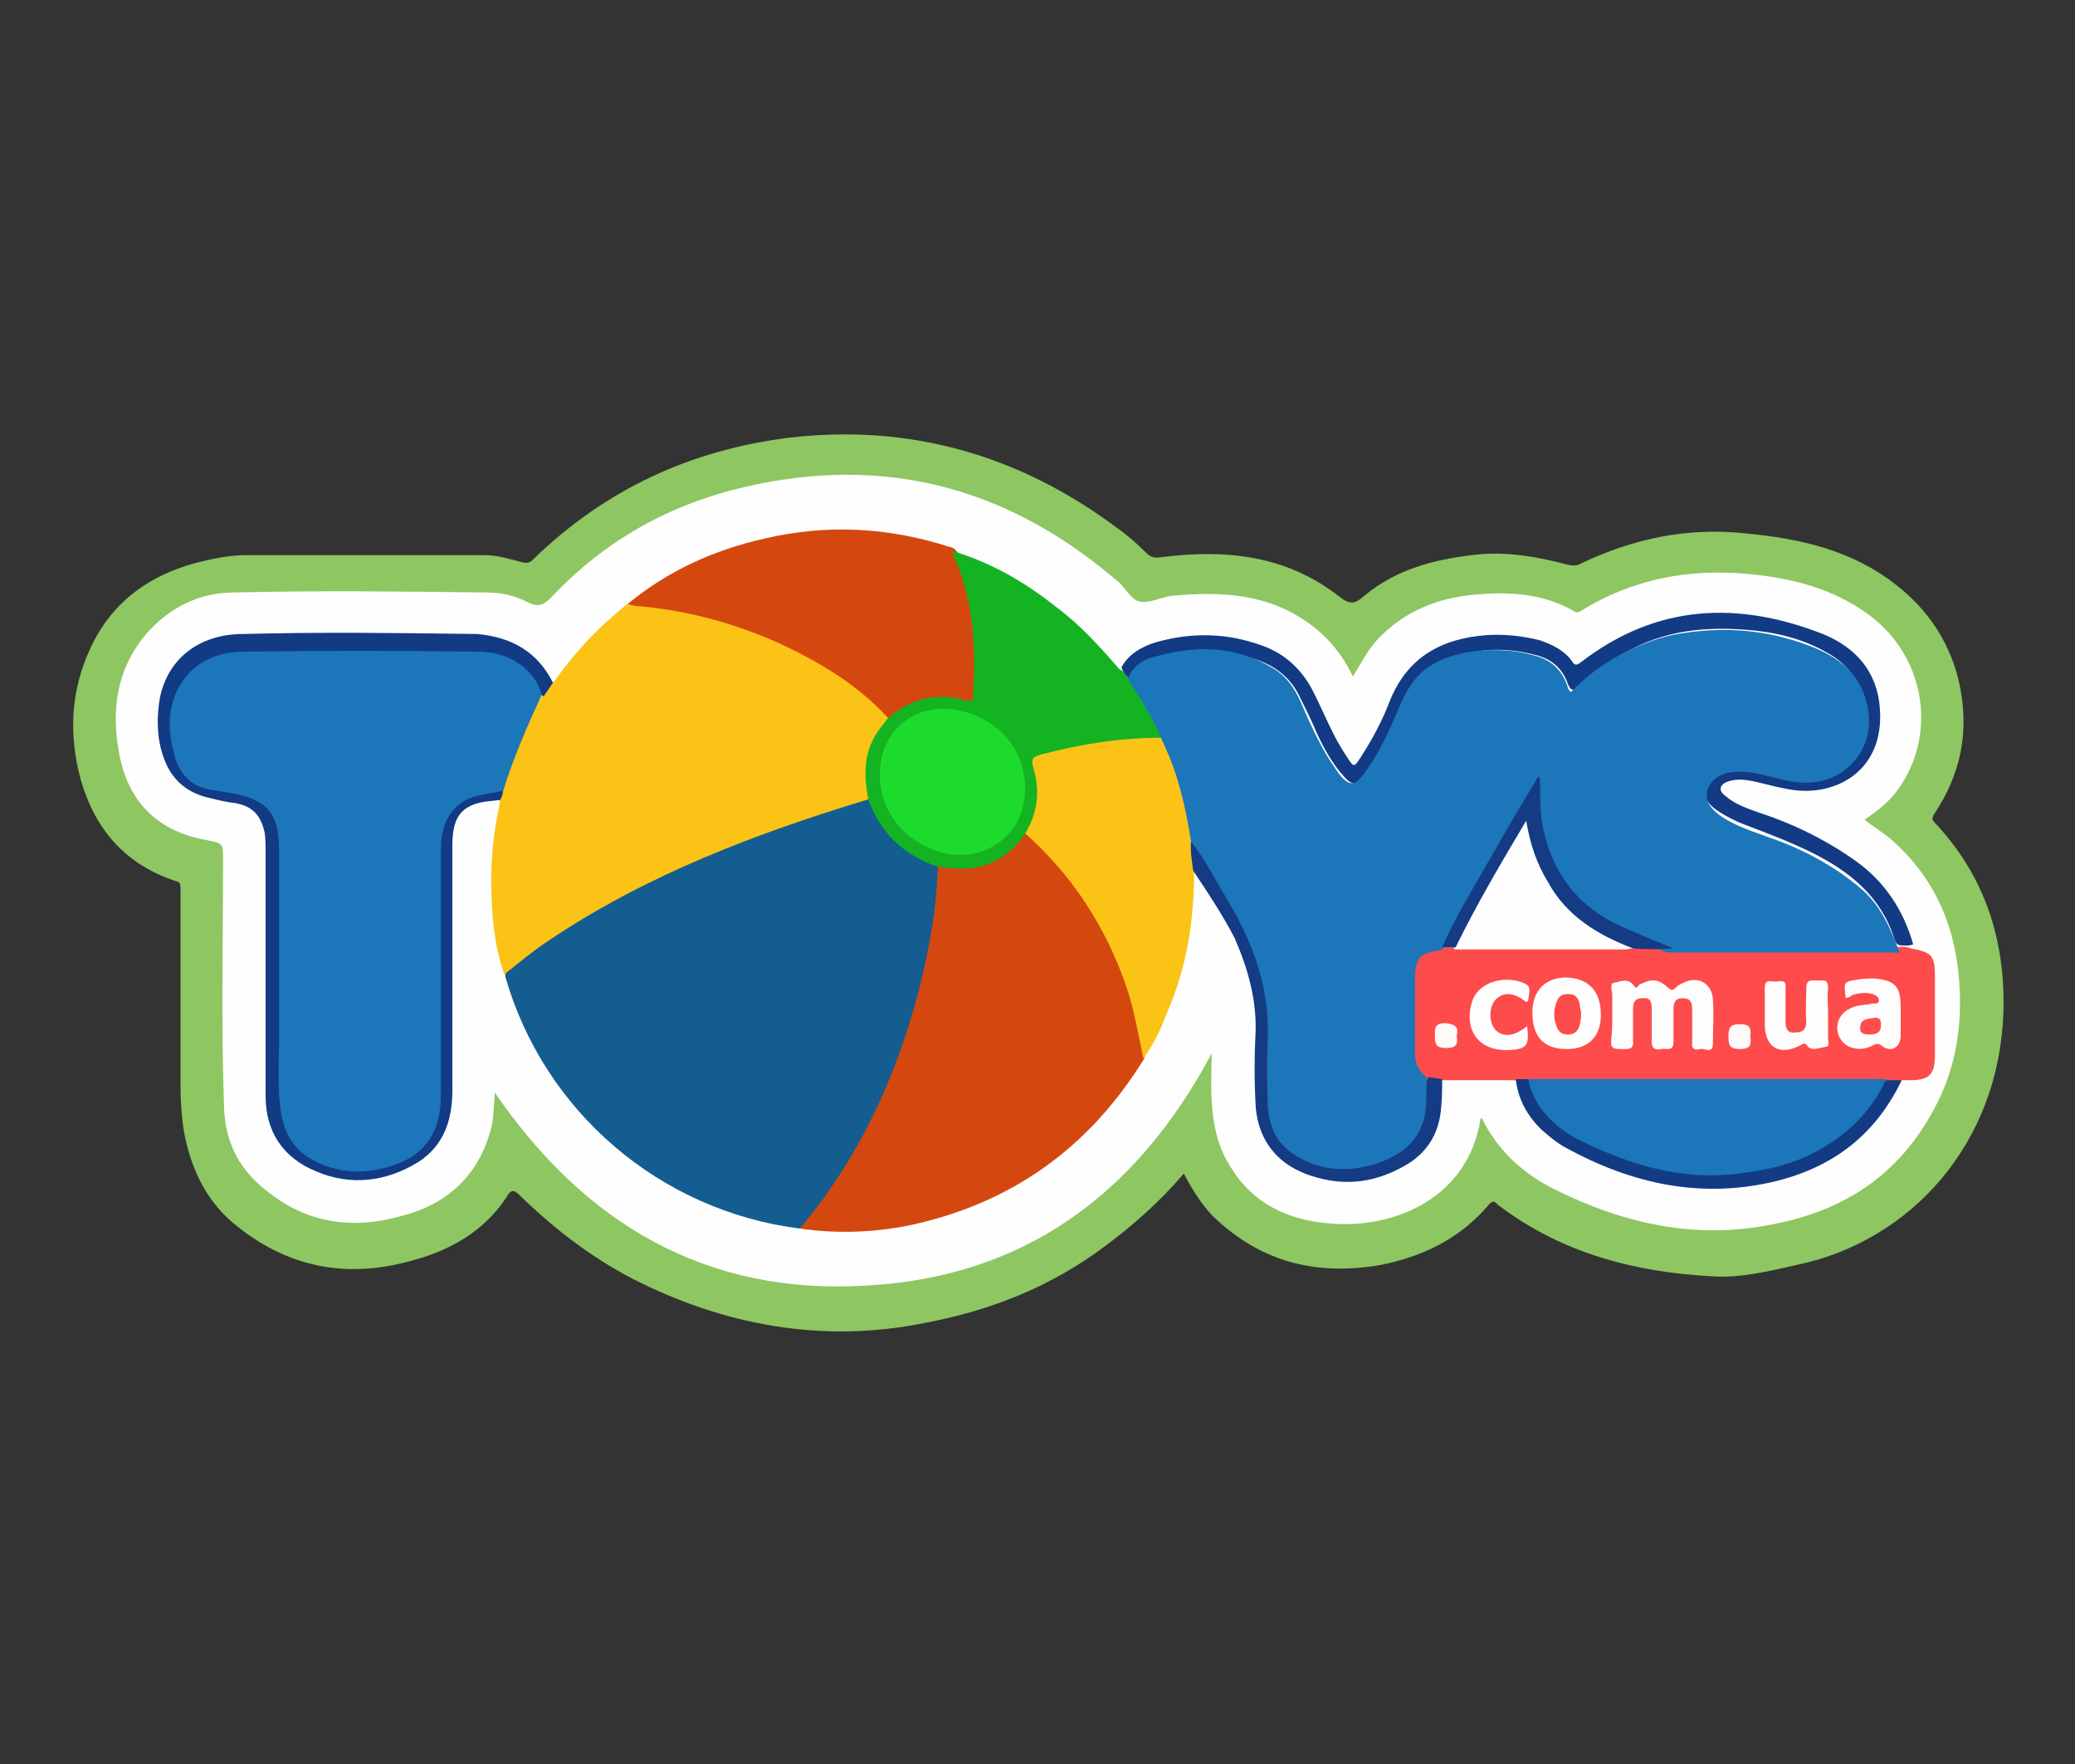
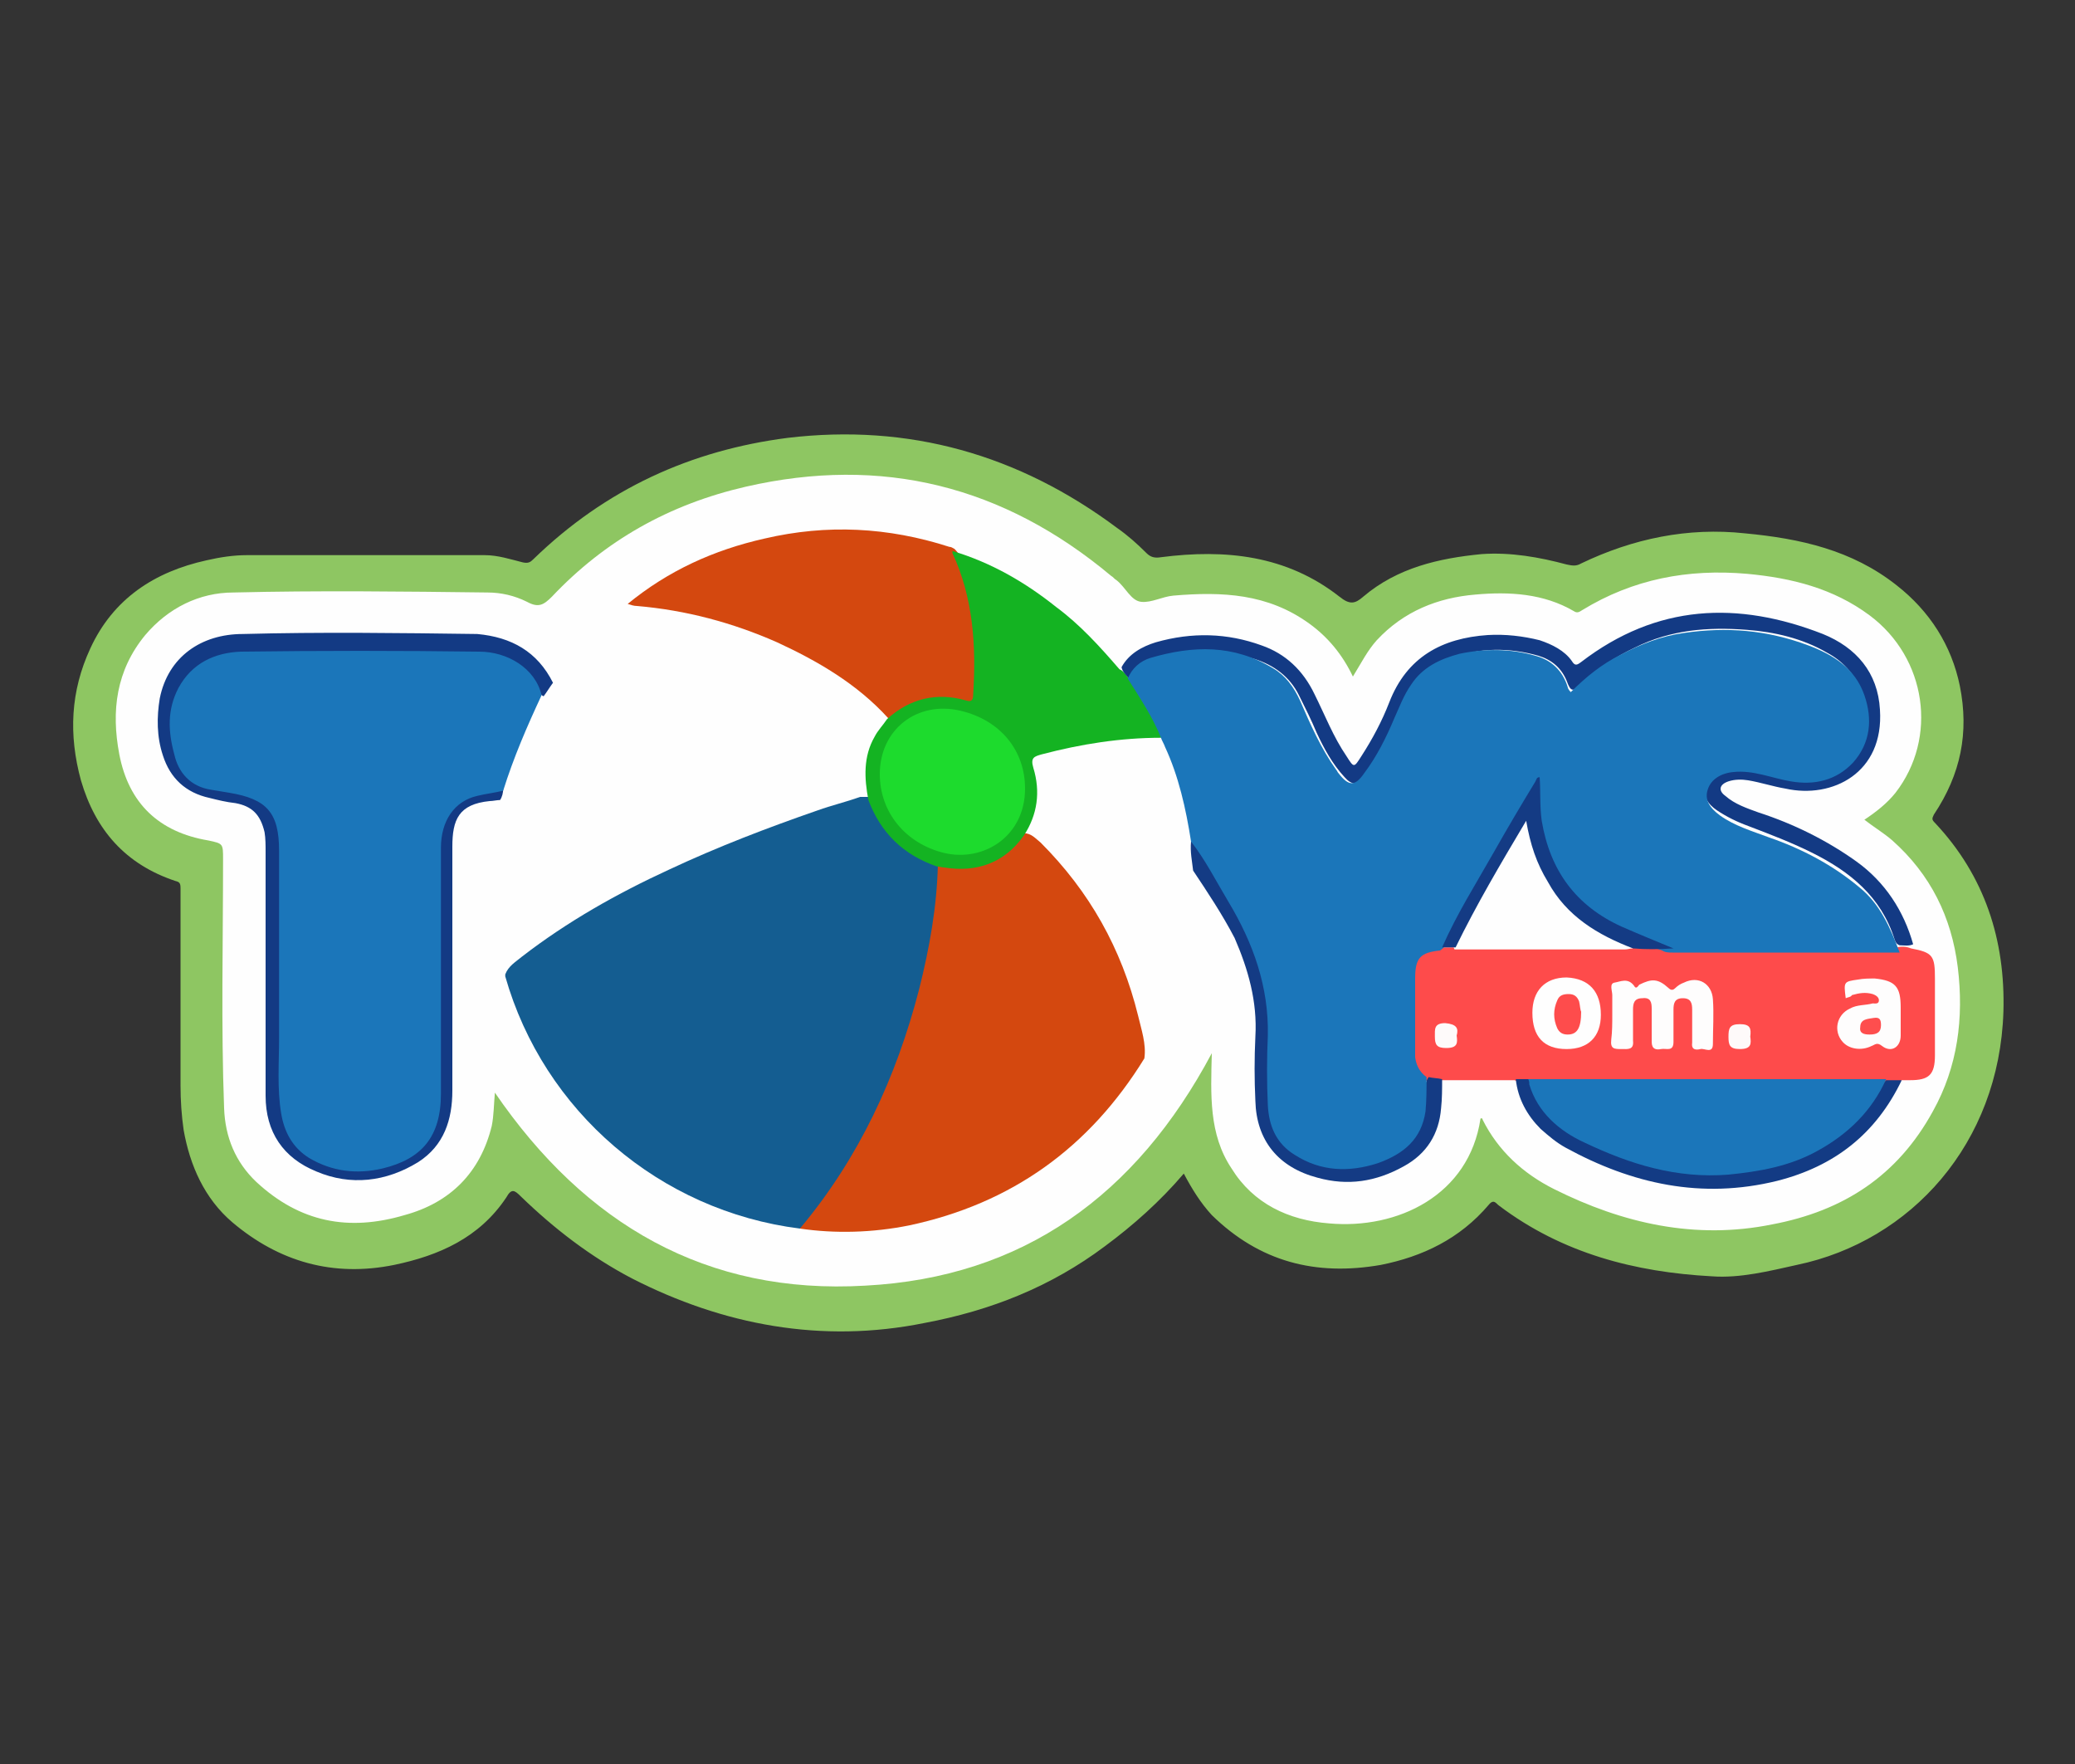
<svg xmlns="http://www.w3.org/2000/svg" id="Layer_1" viewBox="0 0 200 170">
  <rect x="0" y="0" width="200" height="170" fill="#333333" stroke="none" />
  <style>.st1{fill:#fefefe}.st3{fill:#fbc316}.st4{fill:#d4480f}.st8{fill:#143b84}.st10{fill:#1b76ba}.st11{fill:#fefdfd}</style>
  <path fill="#8ec662" d="M114.1 113.1c-2.3 2.7-4.9 5-7.6 7-5.2 3.9-11 6.2-17.4 7.4-9.9 2-19.4.2-28.2-4.3-4-2.1-7.5-4.8-10.7-7.9-.6-.6-.9-.8-1.4.1-2.6 3.9-6.5 5.6-10.8 6.5-5.9 1.2-11.1-.3-15.6-4.1-2.7-2.3-4.1-5.5-4.7-8.9-.2-1.4-.3-2.8-.3-4.3v-19c0-.5-.1-.6-.5-.7-4.8-1.6-7.7-4.9-9.1-9.7-1.2-4.4-1-8.6.9-12.7 2.2-4.8 6.2-7.4 11.2-8.5 1.3-.3 2.6-.5 3.9-.5h22.9c1.3 0 2.5.4 3.7.7.5.1.7 0 1-.3 7-6.8 15.2-10.5 24.5-11.7 11.7-1.4 22.3 1.6 31.8 8.7 1 .7 1.9 1.5 2.8 2.4.4.4.8.5 1.4.4 6.2-.8 12.1-.2 17.2 3.8 1 .8 1.5.7 2.3 0 3.3-2.8 7.3-3.7 11.4-4.1 2.8-.2 5.6.3 8.2 1 .5.1.9.2 1.4-.1 5-2.4 10.3-3.5 15.8-2.9 5.3.5 10.3 1.6 14.6 5 3.2 2.5 5.3 5.8 6.1 9.7.9 4.5.1 8.5-2.5 12.4-.2.4-.2.5.1.8 4.8 5.1 6.8 11.3 6.6 18.2-.4 12.7-8.9 22.1-19.9 24.4-2.7.6-5.5 1.3-8.2 1.1-7.4-.4-14.4-2.2-20.5-6.8-.3-.2-.5-.7-1-.1-2.8 3.3-6.4 5-10.4 5.8-6.3 1.1-11.7-.3-16.3-4.8-1.1-1.2-1.9-2.5-2.7-4z" />
  <path d="M142.7 107.8c-1.1 7.4-8 10.7-14.6 10.1-3.9-.3-7.3-1.9-9.4-5.3-2.2-3.3-2-7.1-1.9-11.1-7.3 13.7-18.2 21.6-33.4 22.4-15.3.9-27-5.9-35.7-18.6-.1 1.1-.1 2.2-.3 3.2-1.1 4.5-4 7.4-8.4 8.6-5.4 1.6-10.1.7-14.3-3.2-2-1.9-3-4.3-3.1-7.1-.3-8-.1-16-.1-24 0-1.5 0-1.5-1.4-1.8-4.8-.8-7.7-3.6-8.6-8.3-.8-4.2-.3-8.1 2.5-11.5 2.2-2.6 5.2-4.1 8.5-4.1 8.1-.2 16.4-.1 24.5 0 1.3 0 2.6.3 3.8.9 1.1.6 1.6.3 2.4-.5 5.1-5.4 11.3-8.9 18.7-10.6 13.1-3 24.8-.1 35.2 8.6.2.1.3.3.5.4.9.7 1.4 2 2.4 2.1s2-.5 3.1-.6c4.7-.4 9.1-.2 13.1 2.7 1.8 1.3 3.2 3 4.2 5.1.8-1.3 1.4-2.5 2.3-3.5 2.6-2.8 5.9-4.1 9.5-4.4 3.3-.3 6.6-.1 9.5 1.6.3.2.5.1.8-.1 4.9-3 10.2-4 15.9-3.5 4.3.4 8.3 1.4 11.8 4 5.5 4.1 6.6 11.8 2.5 17.1-.8 1-1.8 1.8-3 2.6.9.7 1.9 1.3 2.7 2 3.7 3.3 5.7 7.4 6.3 12.2.6 4.9 0 9.6-2.4 13.9-3.4 6.2-8.6 9.6-15.5 10.9-7.4 1.5-14.4-.1-21-3.4-3-1.5-5.4-3.7-6.9-6.7 0 0 0-.2-.2-.1z" class="st1" />
  <path fill="#145d91" d="M77.1 118.4c-13.5-1.7-24.7-11.3-28.4-24.3v-.2c.3-.8 1-1.2 1.6-1.7 4.4-3.4 9.2-6.1 14.2-8.4 4.7-2.2 9.4-4 14.3-5.7 1.4-.5 2.7-.8 4.1-1.3h1c.5.2.6.6.7 1 1 2.3 2.7 3.8 4.9 4.8.4.2.9.3 1.1.8.2 1.7-.1 3.5-.4 5.2-1.1 7.4-3.3 14.6-6.9 21.3-1.5 2.8-3.3 5.5-5.3 8-.2.2-.5.4-.9.5z" />
-   <path d="M83.8 77c-10.9 3.3-21.5 7.3-31 13.7-1.5 1-2.8 2.1-4.2 3.2-.8-2.3-1.1-4.6-1.2-7-.2-3.3.1-6.5.8-9.6-.2-.4 0-.8.1-1.2.9-3.2 2.2-6.3 3.9-9 .4-.5.5-1.1 1.2-1.4 1.9-2.7 4-5 6.6-7.1.2-.2.4-.4.7-.4 1-.3 2 0 3.1.2 7.5 1.1 14.4 3.8 20.4 8.6.7.6 1.6 1.1 1.8 2.2 0 .2-.1.3-.2.5-1.7 1.9-1.8 4.1-1.6 6.4-.2.3-.1.6-.4.9z" class="st3" />
  <path d="M77.1 118.4c5.7-6.8 9.3-14.6 11.5-23.1 1-4 1.7-7.9 1.8-12 .2-.2.5-.2.8-.1 2.9.4 5.4-.4 7.3-2.7.1-.1.2-.1.2-.2.7 0 1.1.5 1.6.9 4.7 4.7 7.8 10.2 9.4 16.7.3 1.3.8 2.7.6 4.1-5.3 8.6-12.8 14-22.7 16.1-3.5.7-7.1.8-10.5.3z" class="st4" />
  <path fill="#fe4b4b" d="M184.2 91.4c2.1.4 2.3.7 2.3 2.9v7.4c0 1.9-.6 2.4-2.4 2.4h-.8c-.5.3-1.1.3-1.7.3h-34.1c-.5 0-1 0-1.5-.3h-7.4c-.5.4-1 .1-1.5-.1-.8-.5-1.1-1.3-1.1-2.1v-8.2c0-1.6.9-2.4 2.7-2.4h1.5c5.3-.1 10.5 0 15.8 0h1.2c1.3 0 2.6.1 4 0 7.2 0 14.4-.1 21.6 0 .5-.1.9-.1 1.4.1z" />
  <path d="M85.6 69.2c-3-3.3-6.8-5.5-10.7-7.3-4.3-1.9-8.8-3.1-13.5-3.5-.3 0-.6-.1-.9-.2 3.9-3.2 8.3-5.2 13.2-6.3 6-1.4 11.9-1.1 17.8.8.2 0 .3.1.5.2 1 1 1.2 2.4 1.6 3.7.9 3.3 1.1 6.7.7 10.1-.1.7-.5 1-1.1.9l-1.5-.3c-1.8-.1-3.4.3-4.9 1.3-.4.4-.7.8-1.2.6z" class="st4" />
-   <path d="M110.2 102c-.5-2.4-.9-4.8-1.7-7.1-2-5.7-5.2-10.6-9.7-14.6-.2-.3 0-.5.1-.8.9-1.8.9-3.7.5-5.7-.2-1.1-.1-1.3 1-1.6 2.9-.7 5.8-1.4 8.6-1.4 1 0 2-.4 3 0 .5.4.6.9.9 1.4 1.2 2.9 1.8 5.9 2.3 8.9 0 .6.1 1.1.1 1.7.1.4.1.7-.2 1 0 4.9-.7 9.5-2.7 14-.6 1.6-1.3 3-2.2 4.2z" class="st3" />
  <path fill="#14b322" d="M111.9 71.1c-3.9 0-7.7.6-11.5 1.6-.7.2-1.1.3-.8 1.3.7 2.3.4 4.5-.9 6.5-1.9 2.7-4.6 3.6-7.7 3.1-.2 0-.5-.1-.7-.1-3.2-1.1-5.4-3.2-6.6-6.4-.4-2.1-.5-4.2.6-6.1.3-.6.8-1.1 1.2-1.7 2.2-2 4.8-2.6 7.6-1.8.6.2.7-.1.7-.6.3-4.7 0-9.3-2-13.6v-.2c3.7 1.1 7 3 10 5.4 2.3 1.7 4.2 3.8 6.1 6 .5.2.7.7 1.1 1.1 1.1 1.5 2 3.1 2.8 4.8.2.1.4.4.1.7z" />
  <path fill="#133a84" d="M53.3 65.8c-.3.4-.6.9-.9 1.3-.3-.1-.4-.4-.5-.6-1.2-2.3-3.2-3.3-5.7-3.3-7.5-.1-15.2-.1-22.7 0-5.5.1-8.5 6-5.8 10.6.6.9 1.4 1.5 2.4 1.8 1 .3 2 .4 2.9.6 2.5.5 4 2.2 4.2 4.8v24c0 1.5.1 2.9.9 4.3.6 1 1.3 1.7 2.3 2.2 3.1 1.5 6.1 1.3 9-.4 1.9-1.1 2.7-3 2.7-5.2V88.5c0-2.4-.1-4.7 0-7.1.1-4.2 2.8-5.3 5.9-5.6.2 0 .3.1.5.2 0 .4-.1.8-.3 1.1-.3 0-.7.1-1 .1-3 .3-3.6 1.8-3.6 4.4v23.5c0 2.8-.8 5.3-3.3 6.9-3.1 1.9-6.5 2.3-9.8.9-3.2-1.3-4.9-3.8-4.9-7.3V82.1c0-.6 0-1.3-.1-1.9-.4-1.7-1.2-2.5-2.8-2.8-.9-.1-1.7-.3-2.5-.5-2.3-.5-3.8-1.9-4.5-4.1-.6-1.8-.6-3.7-.3-5.5.8-4 4-6.2 8-6.2 7.5-.2 15.1-.1 22.6 0 3.3.3 5.8 1.7 7.3 4.7zm55.6-.3c-.3-.4-.7-.7-.8-1.2.7-1.3 2-2 3.3-2.4 3.5-1 6.9-.9 10.2.3 2.3.8 4 2.4 5.1 4.7 1 2 1.8 4.1 3.1 6 .7 1.1.7 1.1 1.4 0 1.1-1.7 2-3.4 2.7-5.2 1.7-4.4 5.1-6.2 9.5-6.5 1.7-.1 3.4.1 5 .5 1.2.4 2.4 1 3.1 2 .3.5.5.4.9.1 7.3-5.6 15.1-5.9 23.3-2.7 3.2 1.3 5.3 3.7 5.5 7.3.4 6.1-4.6 8.6-9.1 7.6-1.2-.2-2.4-.6-3.6-.8-.6-.1-1.3-.1-1.9.1-.9.3-1 .9-.3 1.4.9.8 2.1 1.2 3.2 1.6 3.4 1.1 6.6 2.7 9.4 4.7 2.8 2 4.6 4.8 5.5 8-.4.2-.9.1-1.3.1-.3-.1-.4-.3-.5-.6-1.3-4.1-4.3-6.5-7.9-8.3-2-1-4.1-1.8-6.2-2.6-1.1-.4-2.1-.9-3-1.5-.9-.6-1.4-1.4-1.2-2.5.2-.9 1.2-1.8 2.3-1.9 1-.1 2-.1 3 .1 1 .3 2.1.5 3.1.7 2.9.5 5.9-1 6.7-3.5 1-3.3-.3-6.5-3.3-8.1-2.4-1.4-5.1-2-7.7-2.2-3.8-.3-7.4 0-10.8 1.7-1.9.9-3.6 2-5.1 3.5-.9.8-1.1.8-1.5-.3-.5-1.2-1.4-2-2.7-2.4-2.8-.8-5.7-.8-8.3.2-1.8.6-3.1 1.9-4 3.6-1 2-1.8 4.1-3 6-.4.6-.8 1.3-1.3 1.9-.8.8-1.4.8-2.1 0-1.2-1.3-2-2.8-2.7-4.3-.5-1.2-1.1-2.4-1.7-3.6-.9-1.8-2.4-2.9-4.3-3.5-2.7-.8-5.4-.9-8-.4-1.3.2-2.3.8-3.2 1.7-.4.4-.5.6-.8.7z" />
  <path d="M115 83.9c-.1-.9-.3-1.8-.2-2.8.4 0 .6.3.8.5 2.3 3.8 4.9 7.4 6.1 11.8.5 1.7.8 3.5.8 5.3v7c0 3.9 2.2 6.3 6.1 6.6 2 .2 4-.2 5.8-1.2 2-1.1 2.9-2.9 3-5.1 0-.7-.2-1.5.3-2.2.4.1.9.1 1.3.2 0 .9 0 1.9-.1 2.8-.2 2.5-1.4 4.4-3.6 5.6-2.7 1.5-5.4 1.9-8.3 1.1-3.8-1-5.9-3.6-6-7.4-.1-2.1-.1-4.1 0-6.2.2-3.4-.7-6.5-2-9.5-1.2-2.3-2.6-4.4-4-6.5z" class="st8" />
  <path fill="#133b84" d="M146.1 104h1.3c.1.1.2.2.3.4 1.1 3.2 3.6 4.9 6.5 6.1 3.3 1.4 6.7 2.5 10.2 2.5 7 0 13.1-1.9 16.9-8.3.1-.2.3-.4.5-.6h1.5c-2.5 5.2-6.5 8.3-12 9.7-7.3 1.8-14 .3-20.4-3.2-.9-.5-1.6-1.1-2.4-1.8-1.3-1.3-2.2-2.9-2.4-4.8z" />
  <path d="M48.5 76.2c-.8.2-1.7.3-2.5.5-2.2.5-3.5 2.4-3.5 5v23.7c0 4.2-1.9 6.3-5.6 7.2-2.5.6-4.9.3-7.1-1-1.6-1-2.4-2.5-2.7-4.3-.4-2.4-.2-4.9-.2-7.3V82c0-3.7-1.2-5-4.8-5.6l-1.8-.3c-1.9-.3-3.1-1.6-3.5-3.4-.6-2.2-.7-4.3.4-6.4 1.3-2.4 3.5-3.4 6-3.5 7.6-.1 15.4-.1 23 0 2.7 0 5.4 1.6 6 4.2-1.4 3-2.7 6-3.7 9.2zm89 27.6c0 1.1 0 2.2-.1 3.3-.4 2.7-2.1 4.1-4.6 5-2.8.9-5.5.8-8-.8-1.8-1.1-2.5-2.8-2.6-4.8-.1-2.2-.1-4.5 0-6.7.1-4.7-1.4-8.9-3.8-12.9-1.2-2-2.2-4-3.6-5.8-.5-3.2-1.2-6.3-2.5-9.1-.1-.3-.3-.6-.4-.9-.8-2-2-3.8-3.2-5.7.4-1 1.2-1.7 2.2-2 4.1-1.2 8-1.3 11.8 1 1.2.7 2 1.8 2.6 3.1 1 2.3 2 4.6 3.5 6.7.1.1.1.2.2.3 1 1.3 1.6 1.3 2.5 0 1.2-1.6 2.1-3.4 2.9-5.3.5-1.1.9-2.2 1.6-3.2 1.1-1.7 2.8-2.5 4.7-3 2.4-.5 4.9-.5 7.3.2 1.5.4 2.6 1.4 3.1 3 0 .1.1.3.3.5 1.5-1.5 3-2.7 4.8-3.6 1.9-1 3.9-1.8 6.1-2.1 4.1-.6 8-.3 12 1.2 2.4.9 4.5 2.2 5.4 4.8.8 2.3.6 4.6-1.1 6.5-1.6 1.7-3.7 2.2-6 1.8-1.8-.3-3.6-1.1-5.5-.9-1.2.1-2.2.7-2.5 1.7-.3.9.1 1.7 1.2 2.5 1.4 1 3.1 1.5 4.7 2.1 3.2 1.1 6.2 2.7 8.7 4.8 2 1.6 3 3.9 3.9 6.3h-21.9c-.3 0-.7 0-1-.2-2.6-.9-5.3-1.9-7.4-3.7-2.3-1.9-3.7-4.3-4.4-7.2-.4-1.6-.5-3.1-.4-5-1.6 2.7-3 5.2-4.4 7.6-1.4 2.6-2.9 5.1-4.2 7.6-.1.3-.3.5-.6.7-1.9.2-2.4.7-2.4 2.7v7.6c.1.7.4 1.4 1.1 1.9z" class="st10" />
  <path d="M181.8 104c-1.4 3.1-3.7 5.3-6.6 6.9-2.7 1.5-5.6 2-8.6 2.3-5 .4-9.5-1-13.9-3.1-2.4-1.1-4.5-2.9-5.3-5.6 0-.2 0-.3-.1-.5h34.5z" class="st10" />
  <path d="M157.4 91.4c-.3 0-.5.1-.8.1h-16.4c-.2-.3 0-.5.1-.7 1.9-3.6 3.8-7.2 5.9-10.6.2-.3.4-.8.9-.7.4.1.3.6.4.9 1 4.4 3.4 7.6 7.4 9.6.8.3 1.8.6 2.5 1.4z" class="st1" />
  <path d="M157.4 91.4c-3.4-1.3-6.4-3.1-8.2-6.4-1.1-1.8-1.7-3.6-2.1-5.9-2.5 4.2-4.8 8.1-6.8 12.2H139c1.4-3.2 3.3-6.2 5-9.2 1.3-2.3 2.6-4.5 4-6.8.1-.2.1-.4.4-.4.1 1.4 0 2.8.2 4.2.8 4.8 3.3 8.2 7.7 10.2 1.6.7 3.3 1.4 5 2.1-1.5.1-2.7.1-3.9 0z" class="st8" />
  <path d="M155.4 97.8v-1.9c0-.4-.3-1.1.2-1.2.6-.1 1.3-.5 1.9.3.2.4.4 0 .5-.1 1.2-.6 1.8-.6 2.8.3.3.3.5.2.7 0 .2-.2.5-.4.8-.5 1.4-.7 2.7.1 2.8 1.6.1 1.4 0 2.9 0 4.3 0 1-.8.4-1.2.5-.4.1-.9.1-.8-.6v-3.2c0-.6-.1-1.1-.9-1.1s-.9.5-.9 1.1v3.1c0 1-.7.6-1.2.7-.5.1-.9 0-.9-.7v-3.2c0-.6-.1-1.1-.9-1-.8 0-.9.5-.9 1.1v3c.1.9-.5.8-1.1.8-.7 0-1.1 0-1-.9.1-.8.1-1.6.1-2.4zm22.5-1.6c-.2-1.6-.2-1.6 1.2-1.8.5-.1 1.1-.1 1.6-.1 2 .2 2.5.8 2.5 2.8v2.7c0 1.1-.9 1.7-1.8 1-.5-.4-.7-.1-1 0-1 .5-2.2.3-2.8-.4-.9-1-.6-2.6.7-3.2.7-.4 1.5-.3 2.2-.5.2 0 .6.1.6-.3 0-.3-.3-.5-.6-.6-.7-.2-1.3-.1-2 .1-.1.2-.4.2-.6.3z" class="st11" />
  <path d="M154.3 97.8c0 2.1-1.2 3.3-3.3 3.3-2.2 0-3.3-1.2-3.3-3.5 0-2.1 1.2-3.4 3.3-3.4 2.2.1 3.3 1.4 3.3 3.6z" class="st1" />
-   <path d="M176.2 97.7v2.4c0 .3.2.8-.3.8-.6.1-1.3.4-1.7-.1-.3-.4-.4-.2-.6-.1-2 1.1-3.5.3-3.5-2v-3.5c0-.9.6-.6 1-.6s1.1-.3 1 .6v3.3c0 .6.2 1.1.9 1 .7 0 1.1-.2 1.1-1.1-.1-1.1 0-2.1 0-3.2 0-.9.6-.7 1.1-.7s1-.2 1 .7c-.1.8 0 1.7 0 2.5zm-29 1.2c.2 1.9 0 2.2-1.8 2.3-3.2.1-4.3-2.3-3.5-4.7.7-2.1 3.5-2.5 5.1-1.7.7.3.3 1.1.3 1.6 0 .1-.2.2-.3.1-.1-.1-.3-.2-.4-.3-1-.6-1.9-.5-2.5.2s-.6 2.1 0 2.8c.6.7 1.6.7 2.5.1.2-.1.3-.2.6-.4z" class="st11" />
  <path fill="#fefafa" d="M140.4 99.8c.1.7.1 1.2-1 1.2-.9 0-1.1-.3-1.1-1.1 0-.7-.1-1.3 1-1.3 1.1.1 1.3.5 1.1 1.2zm28.3.1c.1.7.1 1.2-1 1.2-1 0-1.1-.4-1.1-1.2s.1-1.2 1.1-1.2 1.1.4 1 1.2z" />
  <path fill="#1ddb2d" d="M84.8 74.6c0-4.3 3.6-7.1 7.8-6.1 3.8.9 6.2 3.8 6.2 7.5 0 4.6-4 7.1-7.8 6.2-3.7-.9-6.2-3.9-6.2-7.6z" />
  <path fill="#fe4e4e" d="M180.2 99.7c-.5 0-1-.1-.9-.7 0-.8.7-.8 1.3-.9.6-.1.7.2.7.7 0 .7-.4.9-1.1.9z" />
  <path fill="#fe4c4c" d="M152.4 97.5c0 1.6-.4 2.2-1.3 2.2-.5 0-.8-.2-1-.6-.4-.9-.4-1.8 0-2.7.2-.5.6-.6 1.1-.6s.8.2 1 .7c.1.4.1.8.2 1z" />
</svg>